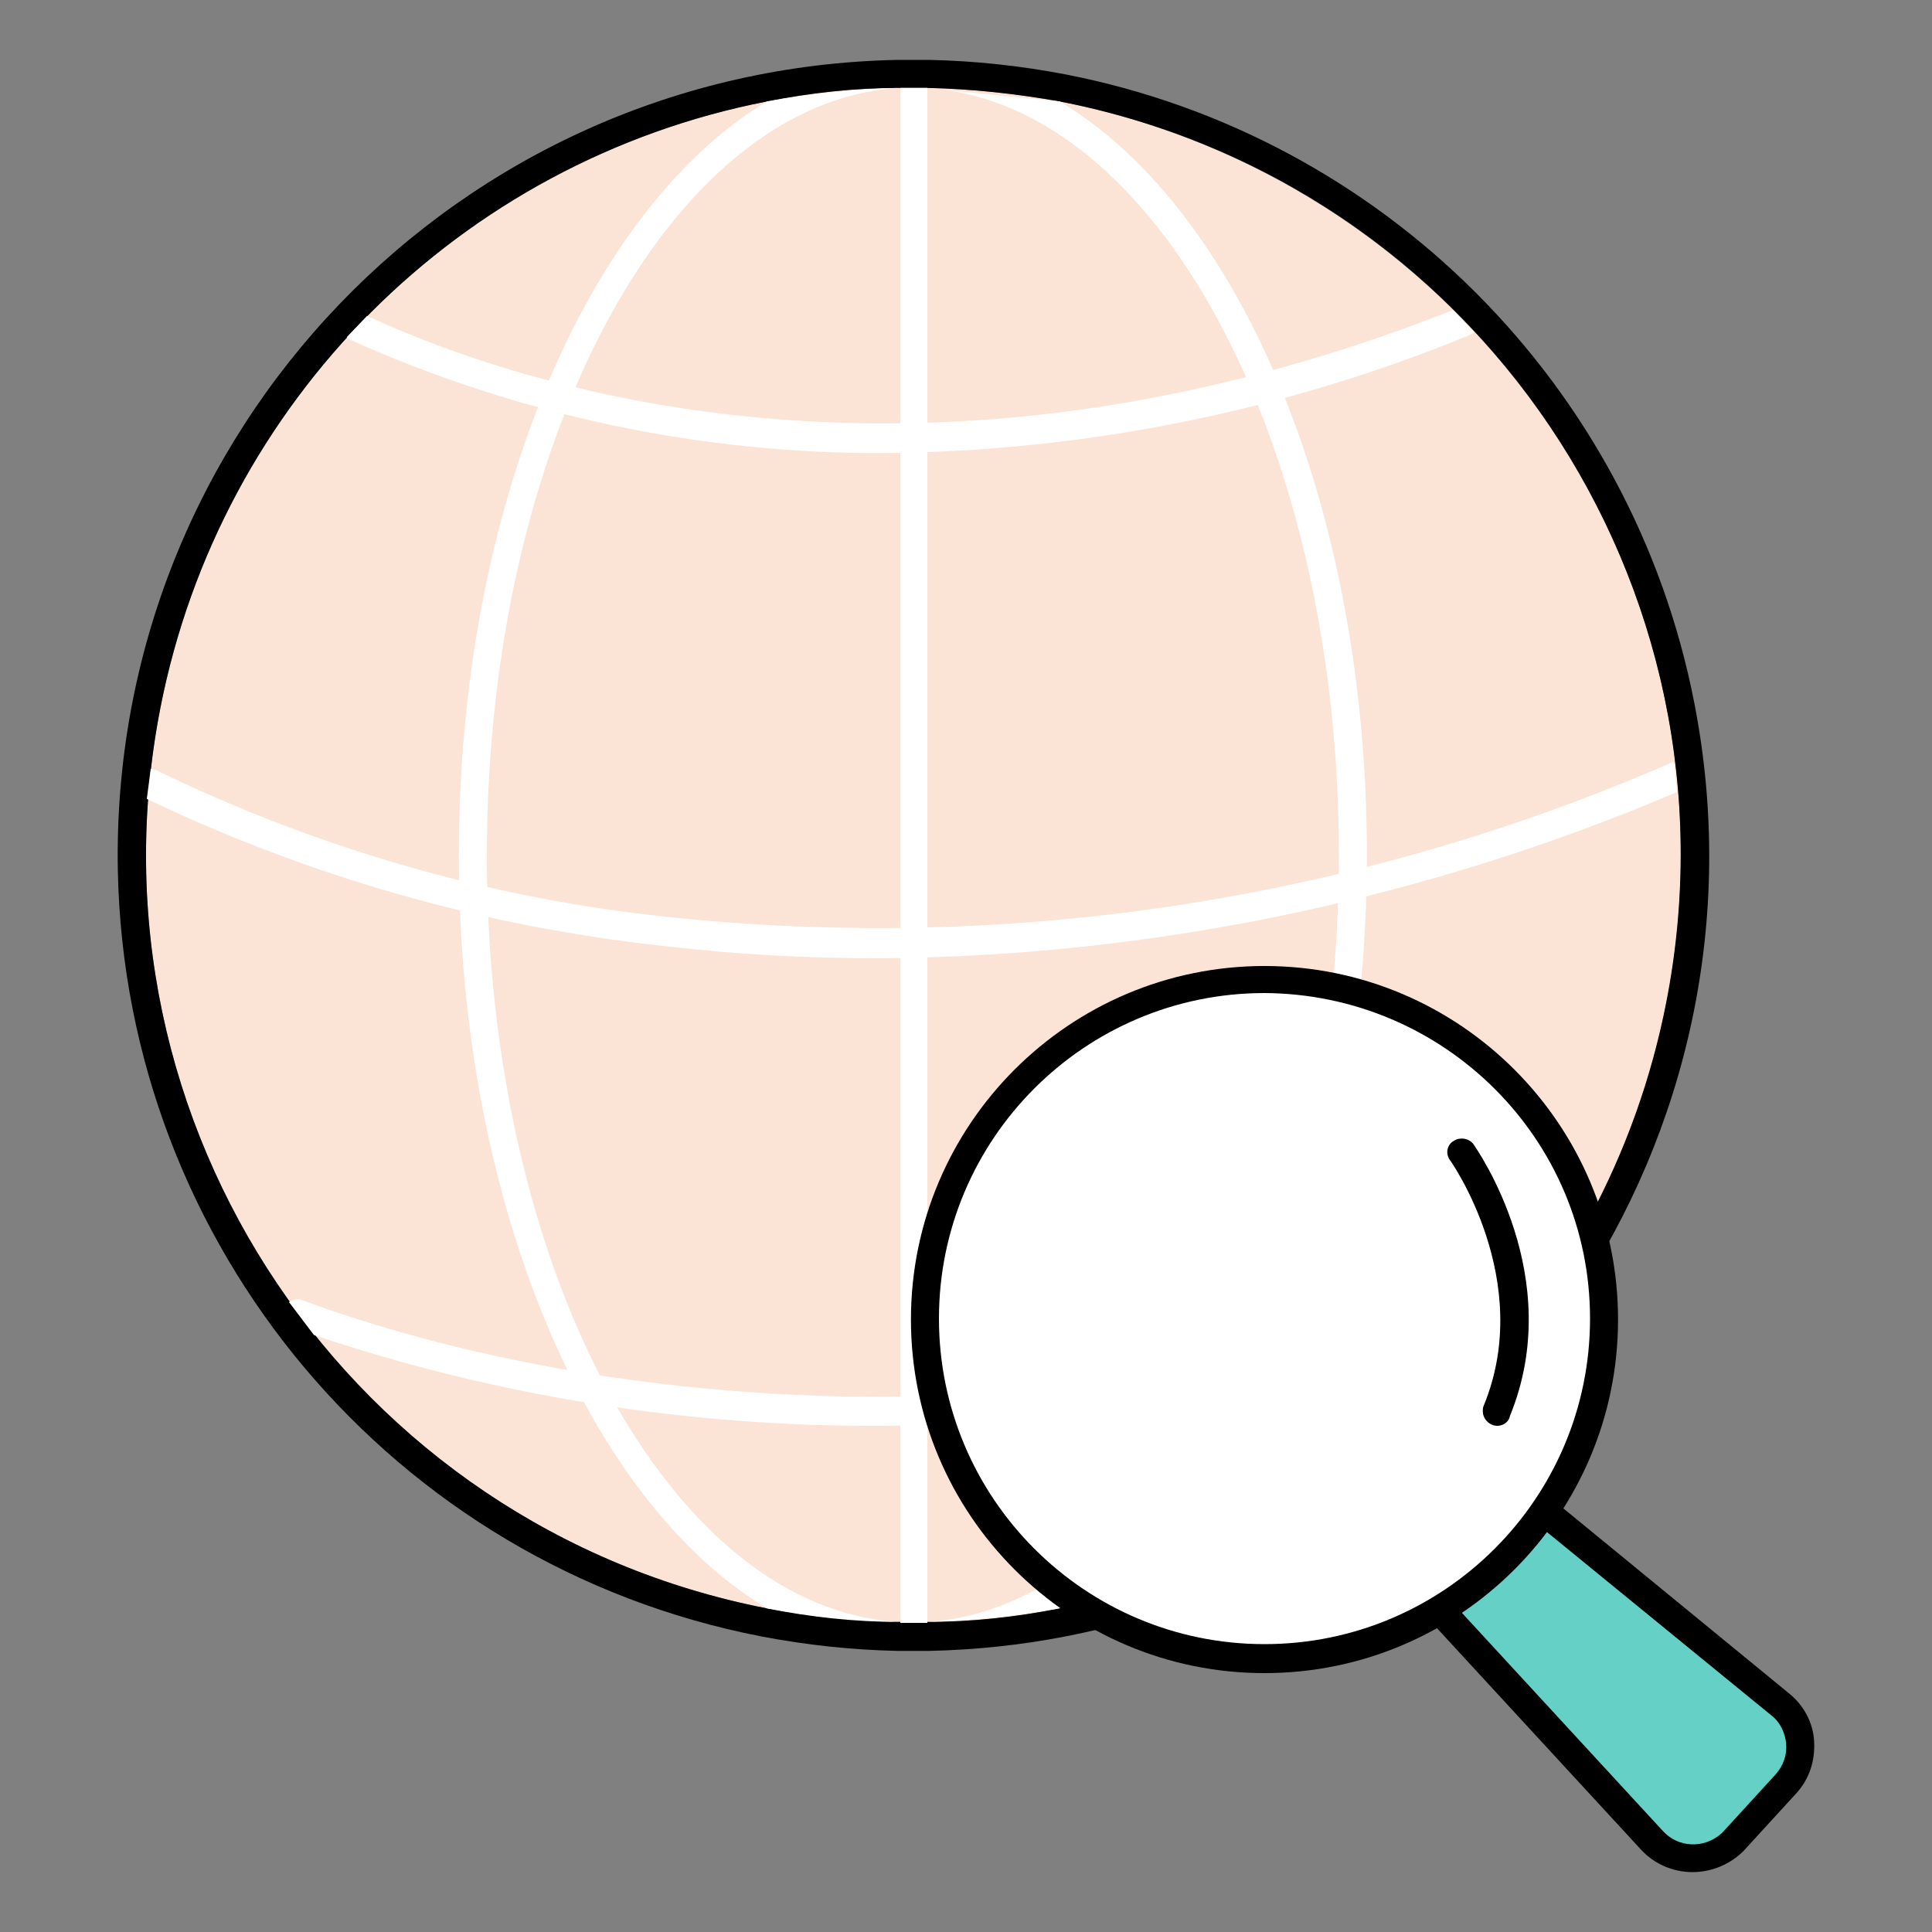
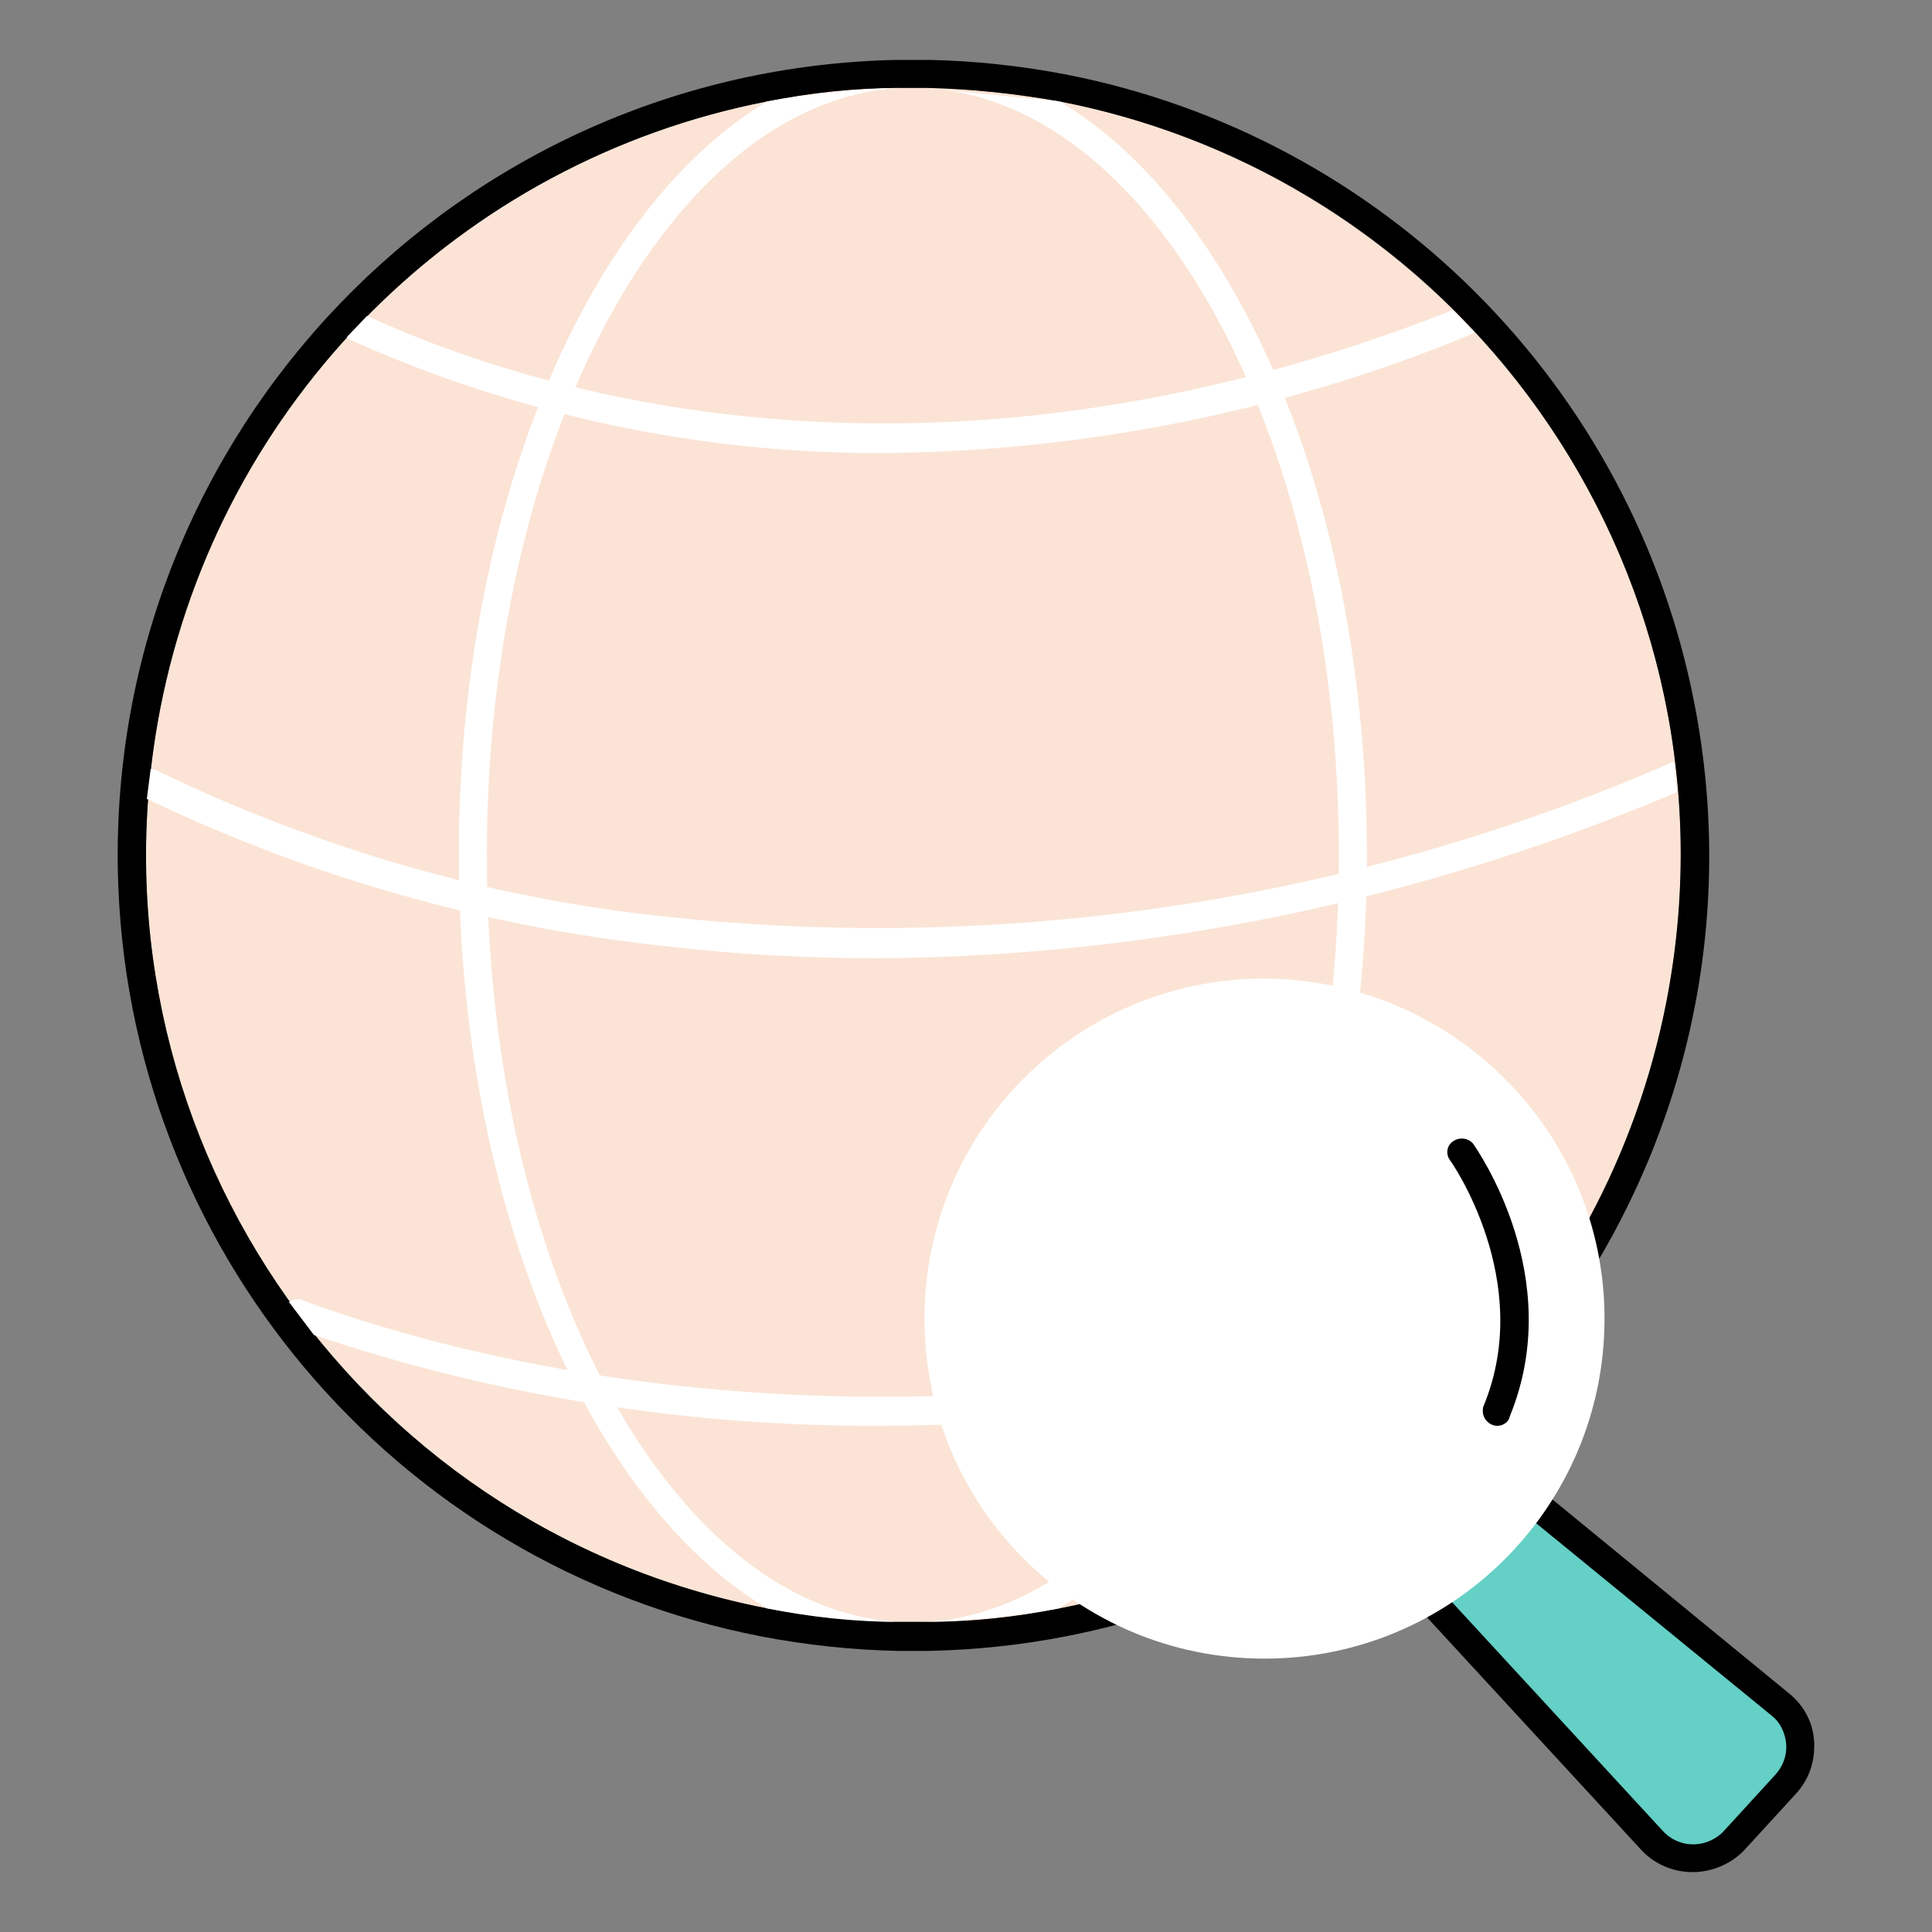
<svg xmlns="http://www.w3.org/2000/svg" xmlns:xlink="http://www.w3.org/1999/xlink" id="multilingual-seo" x="0" y="0" viewBox="0 0 200 200" style="enable-background:new 0 0 200 200" xml:space="preserve">
  <rect x="0" y="0" width="200" height="200" fill="#808080" stroke="none" />
  <style>.st2{fill:#fff}</style>
  <defs>
    <path id="SVGID_1_" d="M12.2 6.2h175.6v187.7H12.2z" />
  </defs>
  <clipPath id="SVGID_00000104693450299722412060000005378580118020134321_">
    <use xlink:href="#SVGID_1_" style="overflow:visible" />
  </clipPath>
  <g id="Group_37028" style="clip-path:url(#SVGID_00000104693450299722412060000005378580118020134321_)">
    <path id="Path_107617" d="M174 88.5c0 38-26.9 70.7-64.3 78-4.5.9-9.1 1.4-13.7 1.4H93.1c-4.6-.1-9.2-.6-13.7-1.4-43.1-8.4-71.2-50.2-62.8-93.2 6.2-31.7 31-56.6 62.8-62.8 4.5-.9 9.1-1.4 13.7-1.4H96c4.6.1 9.2.6 13.7 1.4 37.3 7.3 64.3 40 64.3 78" style="fill:#fbe4d5" />
    <path id="Path_107618" d="M94.5 9.1H96c4.6.1 9.2.6 13.7 1.4 43.1 8.4 71.2 50.1 62.8 93.2-6.2 31.8-31 56.6-62.8 62.8-4.5.9-9.1 1.4-13.7 1.4H93.1c-4.6-.1-9.2-.6-13.7-1.4-43.1-8.4-71.2-50.2-62.8-93.2 6.2-31.7 31-56.6 62.8-62.8 4.5-.9 9.1-1.4 13.7-1.4h1.4m0-2.9h-1.6c-45.5.9-81.6 38.5-80.7 84C13 129 40.7 162 78.8 169.4c4.7.9 9.4 1.4 14.1 1.5h3.3c4.7-.1 9.5-.6 14.1-1.5 44.7-8.7 73.8-52 65.1-96.6-6.4-32.9-32.2-58.7-65.1-65.1-4.7-.9-9.4-1.4-14.1-1.5H94.5" />
    <path id="Path_107619" class="st2" d="m109.7 10.5-12-1.2c22.9 3 40.9 37.4 40.9 79.2 0 42.9-19 78-42.7 79.4h-.2.2c4.6-.1 9.2-.6 13.7-1.4 18.5-11.1 31.9-41.9 31.9-78s-13.2-66.9-31.8-78M96.4 9.2H95.8 96.4m-46 79.3c0-42.9 19-78 42.7-79.4h.2-.2c-4.6.1-9.2.6-13.7 1.4-18.5 11.1-31.9 41.9-31.9 78s13.4 66.9 31.9 78c4.5.9 9.1 1.4 13.7 1.4h.2-.2c-23.7-1.3-42.7-36.4-42.7-79.4" />
-     <path id="Path_107620" class="st2" d="M96 9.1V168h-2.8V9.1H96" />
+     <path id="Path_107620" class="st2" d="M96 9.1h-2.8V9.1H96" />
    <path id="Path_107621" class="st2" d="M152.6 34.4c-.1.1-.3.2-.5.3-19.2 7.9-39.8 12-60.5 12.2-19 .1-37.9-3.9-55.3-11.7-.1-.1-.3-.2-.4-.3l2.1-2.2c15.8 7.3 57.2 21.2 112.4-.6l2.2 2.3z" />
    <path id="Path_107622" class="st2" d="M157.5 136.9c-21.3 7-43.6 10.6-66.1 10.7-20 .1-39.9-3-58.9-9.4l-2.5-3.3-.1-.1c.3-.2.6-.3.9-.3.2 0 .4 0 .5.1 17.6 6.5 65.3 19.4 127.2-1.2.5-.2 1-.1 1.3.2l-2.3 3.3z" />
    <path id="Path_107623" class="st2" d="M15.6 79.6c.2 0 .4.1.5.1C32.8 87.8 50.7 93 69 94.9c35.4 3.8 71.3-1.7 103.9-15.9.1-.1.3-.1.4-.1v.1l.3 2.9v.1C147.5 93.1 119.4 99 91 99.2c-7.5 0-15-.4-22.5-1.3-18.5-2-36.6-7.2-53.3-15.2l.4-3.1z" />
    <path id="Path_107624" d="m155.9 153.2 28.3 23.2c2.4 2 2.8 5.5.8 7.9-.1.1-.2.2-.2.3l-5.5 5.9c-2.2 2.3-5.9 2.4-8.2.2-.1-.1-.2-.2-.2-.3l-24.6-26.7" style="fill:#64d0c6" />
    <path id="Path_107625" d="M175.2 193.8c-2.1 0-4-.9-5.3-2.3l-24.6-26.7c-.5-.6-.4-1.5.2-2.1.6-.5 1.4-.5 2 .1l24.6 26.7c1.6 1.8 4.3 1.9 6.1.3l.2-.2 5.4-5.9c.8-.9 1.2-2 1.1-3.2-.1-1.1-.6-2.2-1.5-2.9L155 154.4c-.6-.5-.7-1.4-.2-2.1.5-.6 1.4-.7 2.1-.2l28.3 23.2c1.5 1.2 2.5 3 2.6 5 .1 2-.5 3.9-1.9 5.4l-5.4 5.9c-1.4 1.4-3.3 2.2-5.3 2.2" />
    <path id="Path_107626" class="st2" d="M166.1 136.5c0 19.4-15.7 35.2-35.2 35.2-19.4 0-35.2-15.7-35.2-35.2 0-19.4 15.7-35.2 35.2-35.2 19.4.1 35.2 15.8 35.2 35.2" />
-     <path id="Path_107627" d="M130.9 173.2c-20.2 0-36.6-16.4-36.6-36.6 0-20.2 16.4-36.6 36.6-36.6 20.2 0 36.6 16.4 36.6 36.6 0 20.2-16.4 36.6-36.6 36.6m0-70.4c-18.6 0-33.7 15.1-33.7 33.7s15.1 33.7 33.7 33.7 33.7-15.1 33.7-33.7-15.1-33.6-33.7-33.7" />
    <path id="Path_107628" class="st2" d="M151.4 119.3s9.3 13 3.7 26.8" />
    <path id="Path_107629" d="M155 147.6c-.8 0-1.5-.7-1.5-1.5 0-.2 0-.4.1-.6 5.3-12.9-3.4-25.3-3.5-25.4-.5-.7-.3-1.6.4-2 .6-.4 1.5-.3 2 .3.4.6 9.7 13.8 3.8 28.2-.1.6-.7 1-1.3 1" />
  </g>
</svg>